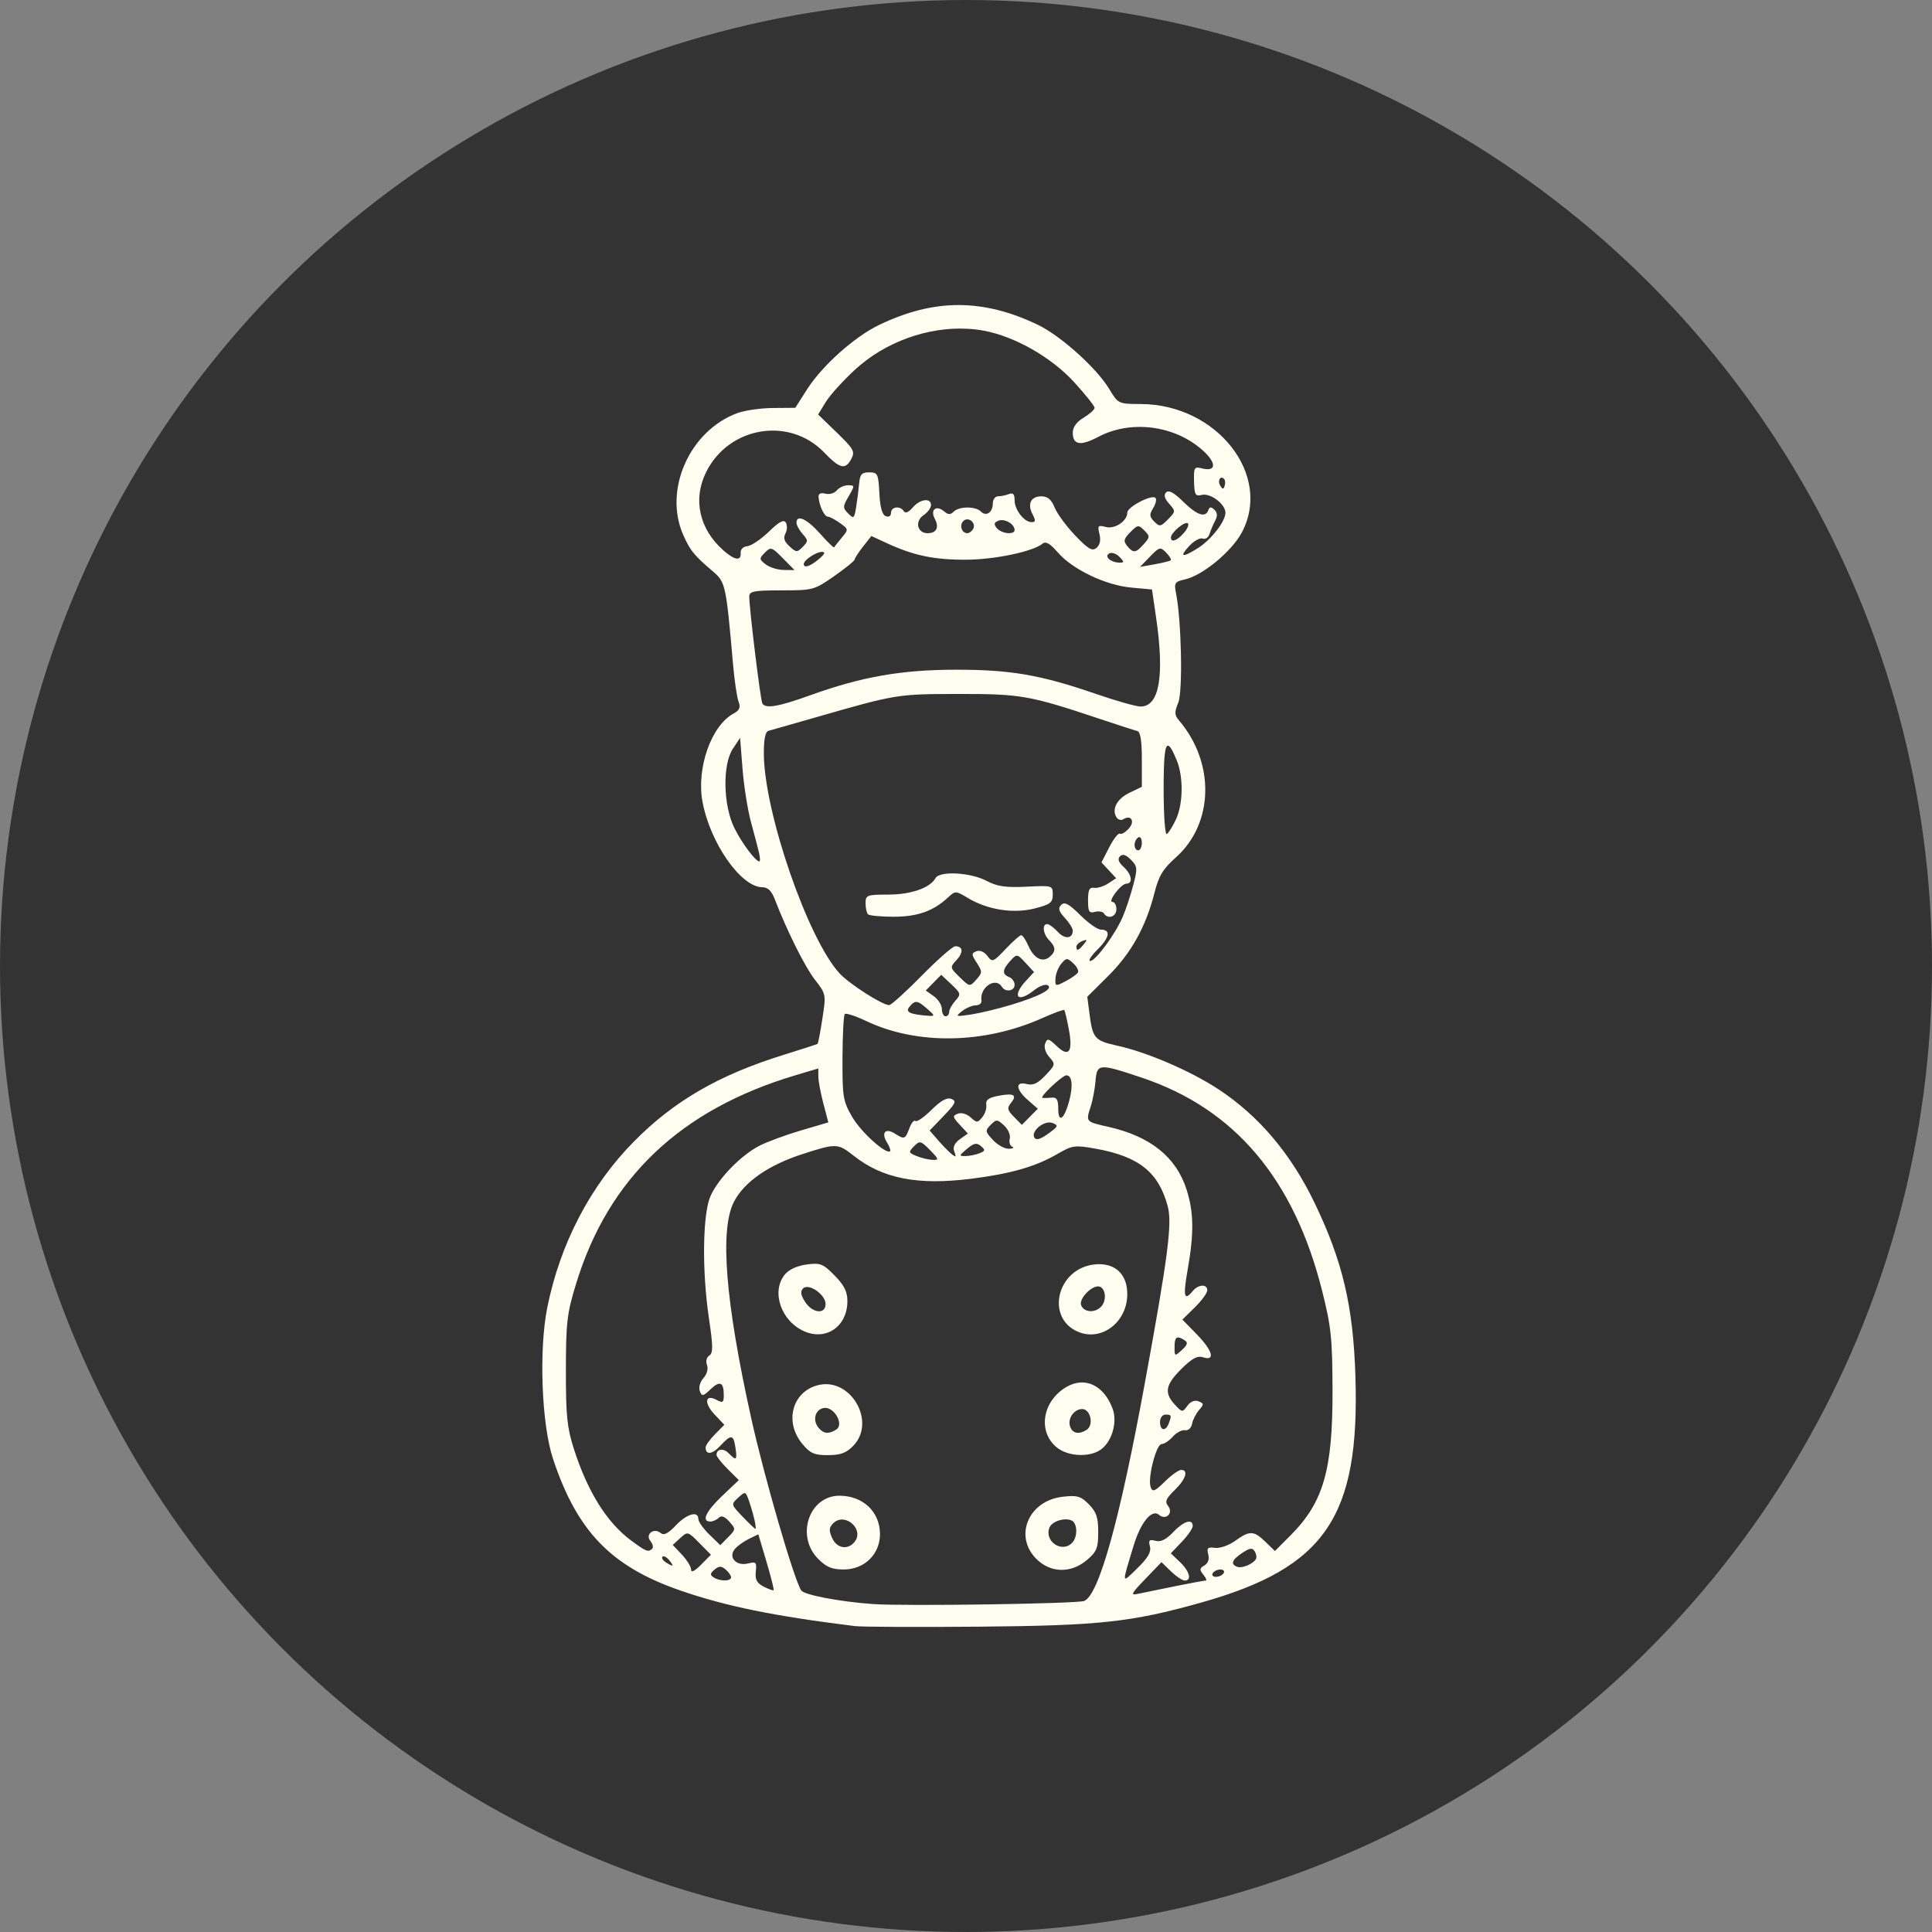
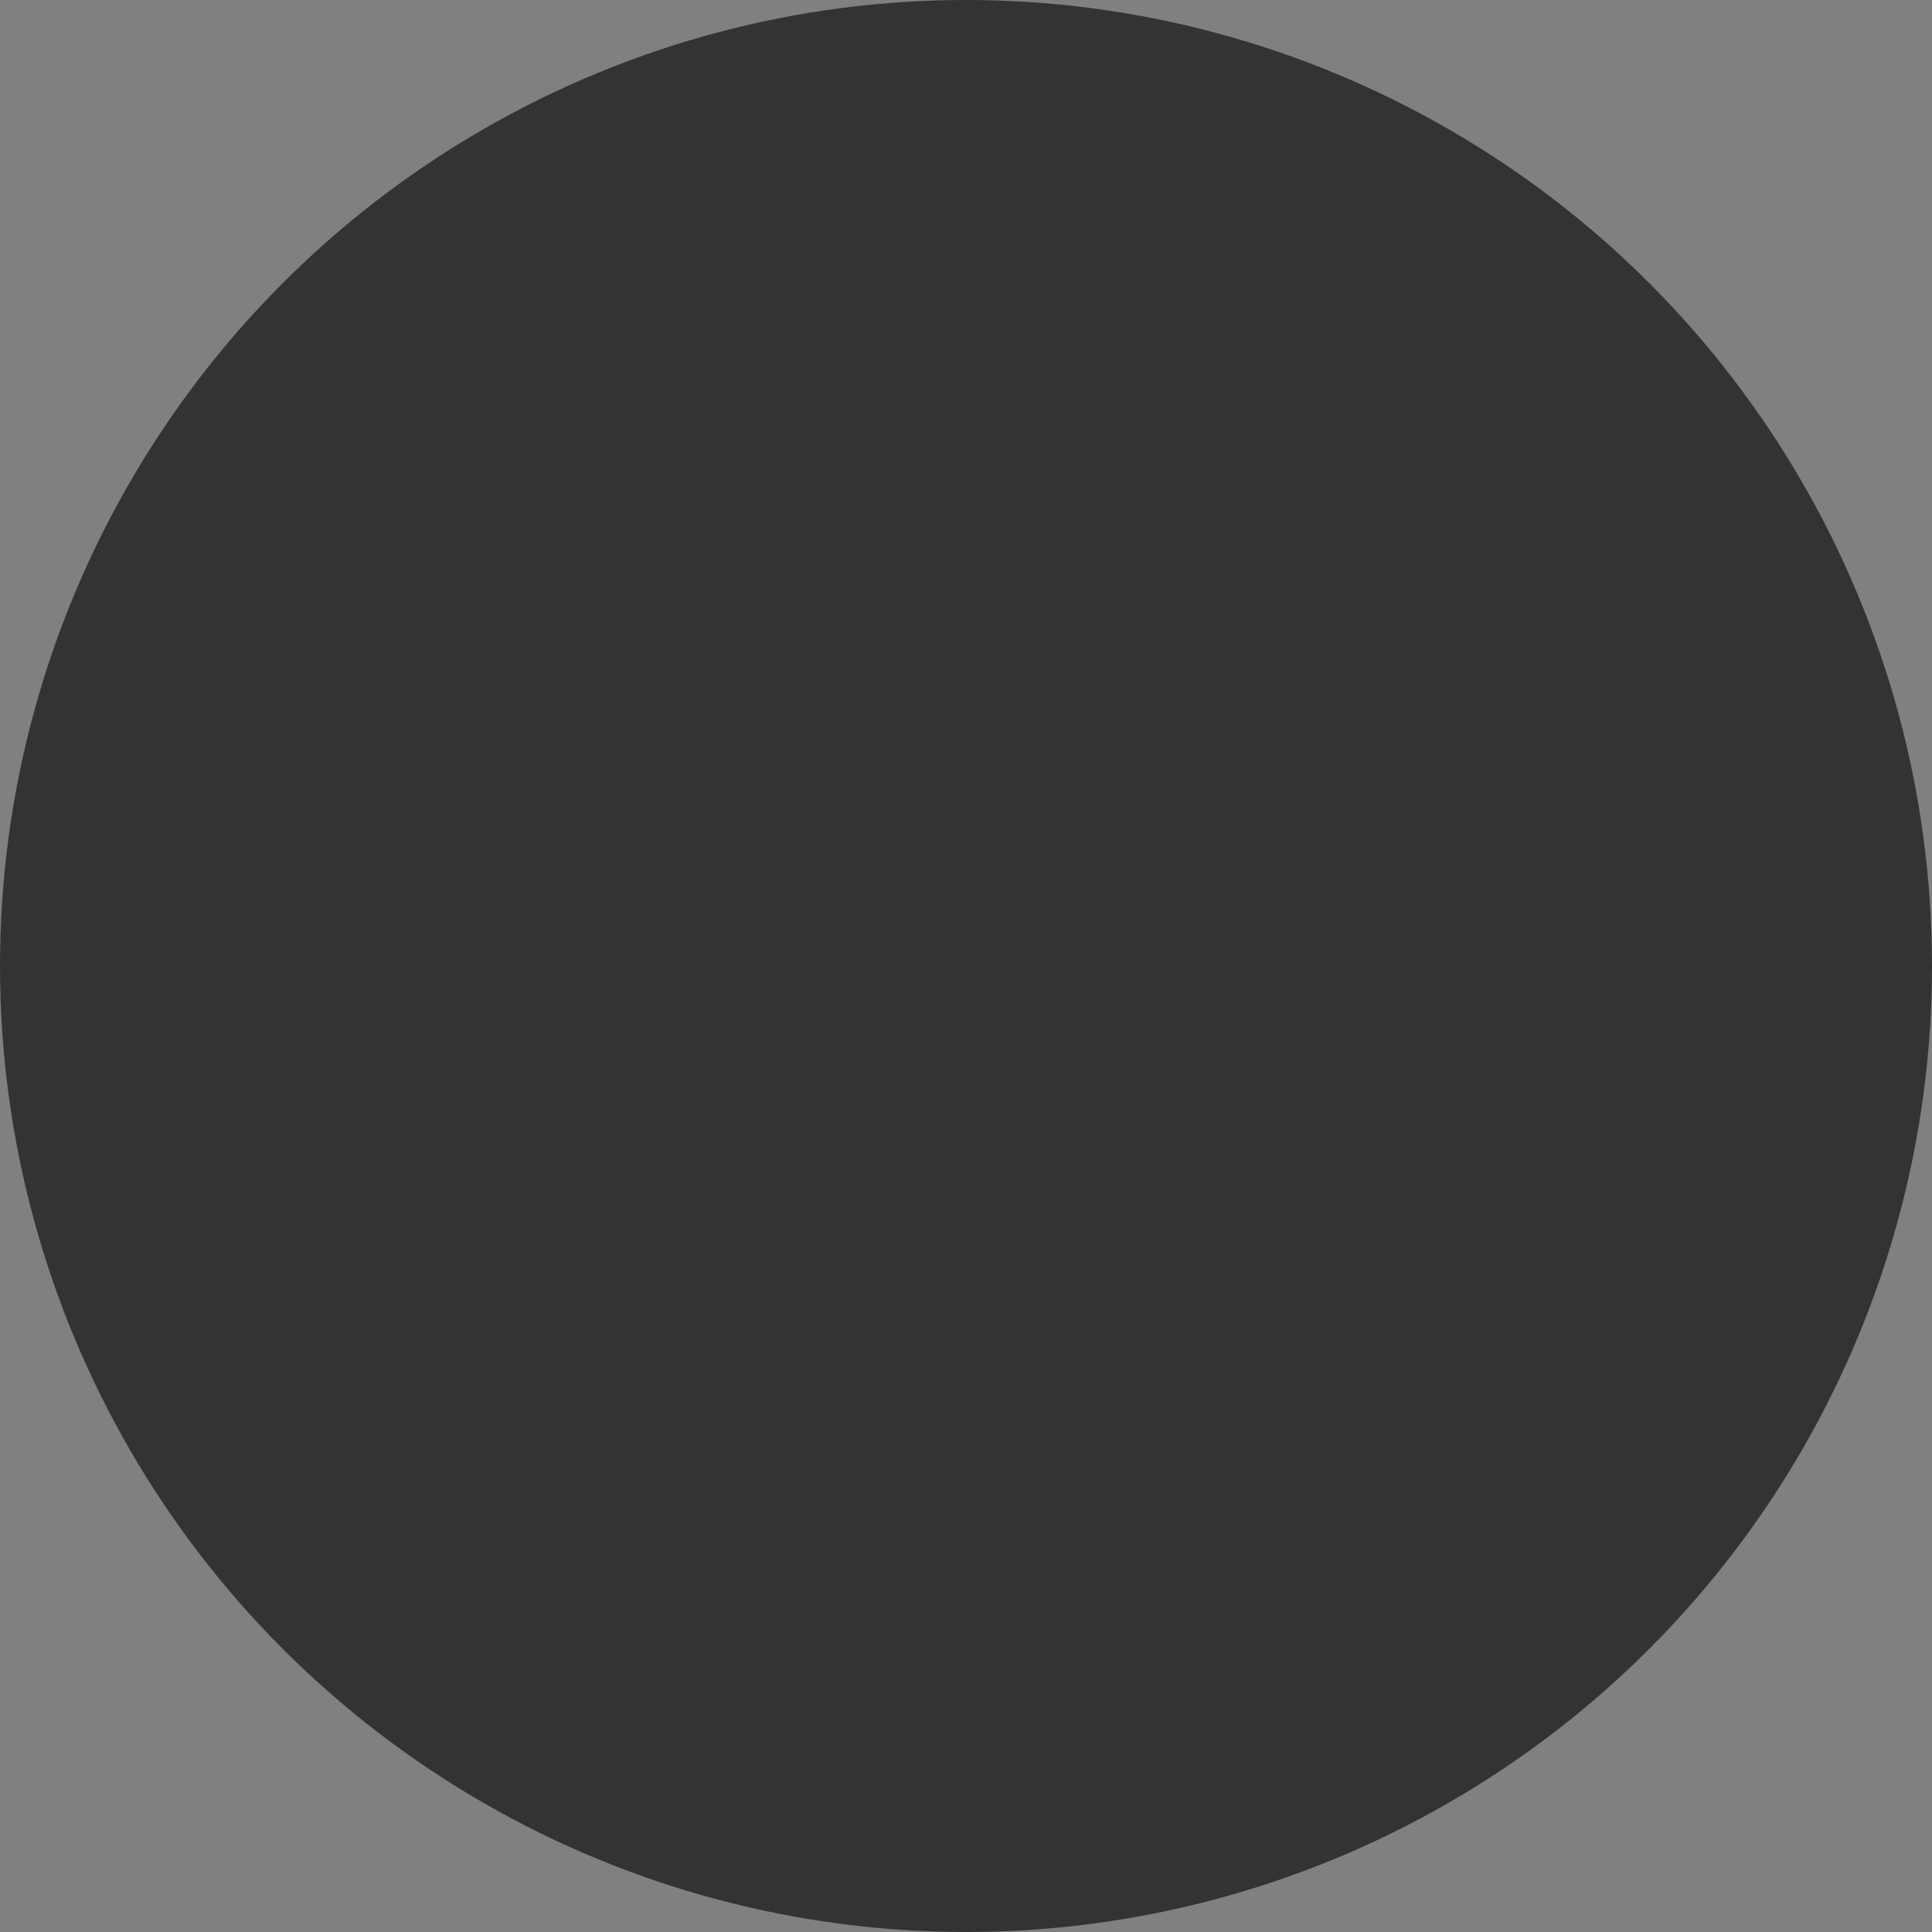
<svg xmlns="http://www.w3.org/2000/svg" width="114" height="114" viewBox="0 0 114 114" fill="none">
  <rect x="0" y="0" width="114" height="114" fill="#808080" stroke="none" />
  <circle cx="57" cy="57" r="57" fill="#333333" />
  <g clip-path="url(#clip0_34_15)">
-     <path d="M56.561 18C55.032 18 53.502 18.39 51.881 19.169C50.415 19.873 48.52 21.568 47.615 22.985L46.926 24.064L45.621 24.074C44.904 24.079 43.962 24.212 43.529 24.369C40.696 25.395 39.13 28.916 40.322 31.578C40.735 32.501 40.944 32.758 42.065 33.715C42.809 34.349 42.843 34.509 43.253 39.187C43.336 40.145 43.482 41.136 43.577 41.39C43.71 41.747 43.643 41.909 43.281 42.106C41.971 42.817 41.089 45.316 41.449 47.294C41.894 49.733 43.724 52.352 44.983 52.352C45.305 52.352 45.527 52.566 45.716 53.06C46.432 54.923 47.499 57.06 48.092 57.819C48.741 58.651 48.746 58.676 48.527 60.102C48.405 60.895 48.277 61.566 48.242 61.593C48.206 61.619 47.309 61.911 46.247 62.241C42.415 63.43 39.773 64.96 37.401 67.361C34.838 69.957 33.042 73.401 32.29 77.166C31.79 79.671 31.957 84.053 32.631 86.079C34.053 90.361 36.053 92.431 40.134 93.846C42.824 94.779 45.671 95.36 50.43 95.948C50.843 96 54.125 96.015 57.723 95.984C64.883 95.922 66.748 95.721 70.857 94.567C78.2 92.505 80.24 89.518 79.978 81.209C79.848 77.056 79.222 74.405 77.558 70.957C76.171 68.083 74.293 65.861 71.926 64.293C70.279 63.203 67.675 62.08 65.89 61.692C64.613 61.414 64.471 61.253 64.295 59.881L64.157 58.814L65.391 57.589C66.739 56.251 67.614 54.683 68.113 52.711C68.375 51.676 68.614 51.279 69.391 50.586C71.623 48.592 71.703 45.011 69.57 42.511C69.3 42.195 69.292 42.03 69.525 41.462C69.798 40.792 69.715 36.637 69.395 35.016C69.272 34.391 69.315 34.323 69.921 34.188C70.957 33.958 72.664 32.551 73.267 31.433C75.093 28.045 71.814 23.86 67.32 23.84C65.986 23.834 65.98 23.831 65.445 22.943C64.705 21.715 62.588 19.813 61.239 19.165C59.618 18.388 58.09 18 56.561 18ZM57.077 19.399C57.409 19.416 57.737 19.454 58.059 19.514C59.881 19.852 62.048 21.088 63.385 22.554C64.046 23.278 64.588 23.958 64.588 24.064C64.588 24.17 64.298 24.43 63.944 24.643C63.524 24.895 63.3 25.203 63.3 25.532C63.3 26.258 63.756 26.332 64.806 25.777C66.713 24.769 69.274 25.087 70.926 26.536C71.794 27.297 71.797 27.859 70.929 27.639C70.468 27.521 70.434 27.576 70.456 28.41C70.476 29.195 70.533 29.295 70.912 29.202C71.421 29.076 72.309 29.746 72.309 30.255C72.309 30.767 71.459 31.857 70.678 32.347C69.757 32.925 69.561 32.875 70.17 32.218C70.45 31.915 70.809 31.717 70.966 31.779C71.124 31.84 71.304 31.721 71.368 31.513C71.431 31.306 71.58 30.953 71.699 30.73C71.852 30.443 71.839 30.25 71.657 30.077C71.463 29.893 71.373 29.899 71.299 30.103C71.13 30.572 70.629 30.402 69.816 29.601C69.275 29.069 68.961 28.897 68.809 29.051C68.656 29.206 68.712 29.416 68.987 29.724C69.377 30.163 69.376 30.183 68.918 30.647C68.49 31.082 68.421 31.093 68.108 30.776C67.821 30.484 67.811 30.358 68.046 29.977C68.2 29.727 68.259 29.457 68.18 29.377C67.965 29.159 66.518 29.913 66.518 30.242C66.518 30.747 65.785 31.238 65.245 31.094C64.789 30.973 64.752 31.015 64.875 31.513C64.964 31.872 64.903 32.157 64.702 32.327C64.449 32.539 64.218 32.406 63.448 31.602C62.929 31.061 62.382 30.318 62.233 29.952C62.036 29.47 61.818 29.286 61.444 29.286C60.822 29.286 60.606 29.74 60.932 30.357C61.12 30.714 61.109 30.81 60.874 30.81C60.434 30.81 59.868 30.083 59.868 29.518C59.868 29.155 59.777 29.058 59.529 29.154C59.342 29.227 59.053 29.286 58.886 29.286C58.718 29.286 58.581 29.477 58.581 29.709C58.581 30.239 58.191 30.501 57.876 30.181C57.564 29.865 56.59 29.87 56.274 30.191C56.086 30.382 55.947 30.377 55.704 30.172C55.24 29.782 54.876 30.074 55.158 30.61C55.431 31.126 55.262 31.462 54.731 31.462C54.125 31.462 53.966 30.757 54.492 30.402C54.736 30.238 54.935 29.969 54.935 29.804C54.935 29.355 54.287 29.443 53.853 29.95C53.617 30.226 53.419 30.309 53.332 30.168C53.124 29.826 52.575 29.892 52.575 30.259C52.575 30.449 52.449 30.529 52.263 30.457C52.053 30.375 51.931 29.934 51.888 29.104C51.829 27.952 51.789 27.872 51.288 27.872C50.848 27.872 50.742 27.989 50.695 28.525C50.664 28.884 50.585 29.51 50.519 29.916C50.408 30.601 50.374 30.628 50.047 30.296C49.72 29.965 49.722 29.892 50.075 29.286C50.443 28.653 50.442 28.634 50.039 28.634C49.811 28.634 49.513 28.771 49.376 28.938C49.239 29.105 48.938 29.191 48.706 29.13C48.436 29.058 48.291 29.125 48.3 29.315C48.326 29.81 48.638 30.483 48.843 30.485C48.949 30.486 49.271 30.654 49.557 30.86C50.075 31.23 50.076 31.235 49.667 31.728C49.44 32.001 49.237 32.258 49.216 32.298C49.194 32.339 48.82 31.971 48.384 31.482C47.612 30.614 46.998 30.333 46.998 30.847C46.998 30.987 47.161 31.284 47.359 31.506C47.694 31.883 47.694 31.936 47.366 32.271C47.036 32.605 46.981 32.602 46.583 32.236C46.274 31.953 46.208 31.741 46.346 31.478C46.452 31.277 46.463 30.988 46.371 30.837C46.249 30.636 45.975 30.782 45.367 31.372C44.907 31.819 44.338 32.203 44.102 32.227C43.849 32.252 43.686 32.417 43.703 32.628C43.744 33.118 43.352 33.064 42.697 32.488C41.263 31.227 40.87 29.476 41.66 27.87C42.992 25.165 46.573 24.562 48.629 26.697C49.561 27.666 49.883 27.741 50.236 27.072C50.461 26.647 50.373 26.488 49.381 25.529L48.275 24.459L48.724 23.722C48.971 23.317 49.754 22.452 50.466 21.799C52.239 20.171 54.753 19.277 57.077 19.399ZM72.073 28.186C72.117 28.181 72.17 28.202 72.224 28.257C72.296 28.329 72.313 28.512 72.263 28.664C72.191 28.885 72.14 28.884 72.005 28.663C71.871 28.443 71.939 28.2 72.073 28.186ZM57.086 30.645C57.34 30.652 57.578 30.954 57.413 31.226C57.333 31.356 57.183 31.462 57.079 31.462C56.748 31.462 56.593 30.998 56.841 30.747C56.915 30.672 57.001 30.642 57.086 30.645ZM59.224 30.7C59.539 30.753 59.868 31.009 59.868 31.271C59.868 31.575 59.087 31.493 58.816 31.162C58.625 30.928 58.65 30.829 58.925 30.722C59.014 30.687 59.118 30.683 59.224 30.7ZM70.093 30.882C70.17 30.96 70.058 31.221 69.843 31.461C69.439 31.915 69.092 32.032 69.092 31.714C69.092 31.425 69.936 30.723 70.093 30.882ZM67.144 31.056C67.254 31.043 67.351 31.127 67.521 31.299C67.861 31.644 67.859 31.694 67.489 32.109C67.015 32.639 66.87 32.655 66.508 32.212C66.277 31.929 66.307 31.797 66.695 31.403C66.913 31.183 67.034 31.07 67.144 31.056ZM51.416 31.629L52.371 32.069C53.931 32.787 55.153 33.038 57.028 33.026C58.717 33.016 60.964 32.541 61.521 32.076C61.705 31.923 61.965 32.075 62.418 32.598C63.284 33.598 65.23 34.531 66.745 34.67L67.975 34.783L68.211 36.396C68.723 39.884 68.413 41.69 67.303 41.69C67.04 41.69 65.849 41.353 64.657 40.942C61.405 39.82 59.625 39.513 56.392 39.517C53.184 39.521 50.857 39.929 47.82 41.021C45.923 41.703 45.179 41.831 44.983 41.509C44.874 41.331 44.209 35.892 44.211 35.196C44.211 34.888 44.487 34.835 46.115 34.835C47.975 34.835 48.047 34.816 49.225 33.993C49.888 33.53 50.431 33.089 50.431 33.014C50.432 32.938 50.654 32.596 50.924 32.253L51.416 31.629ZM68.412 32.38C68.538 32.349 68.638 32.432 68.809 32.606C69.009 32.809 69.131 33.014 69.079 33.061C69.027 33.108 68.598 33.214 68.126 33.298L67.268 33.451L67.857 32.844C68.133 32.559 68.286 32.412 68.412 32.38ZM45.547 32.393C45.687 32.436 45.865 32.606 46.191 32.938L46.883 33.639L46.243 33.632C45.892 33.628 45.415 33.48 45.184 33.303C44.789 33 44.786 32.961 45.133 32.609C45.306 32.433 45.408 32.349 45.547 32.393ZM48.5 32.565C48.723 32.565 48.667 32.695 48.315 32.993C47.809 33.42 47.427 33.545 47.427 33.282C47.427 33.051 48.155 32.564 48.5 32.565ZM65.727 32.65C65.836 32.684 65.952 32.754 66.048 32.851C66.337 33.145 66.344 33.203 66.081 33.2C65.551 33.195 65.142 32.849 65.443 32.661C65.514 32.616 65.617 32.615 65.727 32.65ZM56.543 40.948C60.219 40.942 60.748 41.035 64.802 42.388C65.922 42.763 66.96 43.098 67.107 43.134C67.292 43.179 67.376 43.702 67.376 44.813V46.428L66.65 46.777C65.909 47.133 65.584 47.741 65.876 48.222C65.967 48.37 66.148 48.424 66.279 48.342C66.741 48.052 66.989 48.462 66.61 48.887C66.409 49.112 66.172 49.249 66.081 49.193C65.991 49.136 65.709 49.494 65.455 49.988L64.994 50.886L65.427 51.354L65.86 51.821L65.384 52.132C65.123 52.302 64.75 52.417 64.555 52.387C64.281 52.345 64.201 52.512 64.201 53.124C64.201 53.794 64.263 53.898 64.608 53.807C64.832 53.747 65.07 53.788 65.136 53.896C65.359 54.262 65.874 54.096 65.874 53.658C65.874 53.419 65.773 53.223 65.65 53.223C65.331 53.223 66.139 52.15 66.464 52.142C66.873 52.131 66.784 51.597 66.298 51.151C65.999 50.876 65.933 50.682 66.086 50.527C66.239 50.372 66.439 50.435 66.729 50.729C67.119 51.125 67.129 51.236 66.864 52.244C66.706 52.842 66.43 53.675 66.251 54.093C65.813 55.117 64.646 56.704 64.331 56.704C64.191 56.704 64.388 56.396 64.768 56.019C65.484 55.308 65.556 54.856 64.952 54.852C64.76 54.851 64.213 54.464 63.737 53.992C63.069 53.33 62.814 53.194 62.617 53.394C62.42 53.593 62.469 53.768 62.831 54.159C63.089 54.437 63.3 54.776 63.3 54.91C63.3 55.395 62.83 55.437 62.417 54.987C62.186 54.735 61.904 54.528 61.79 54.528C61.474 54.528 61.545 55.111 61.906 55.477C62.305 55.882 62.312 56.144 61.933 56.464C61.514 56.816 61.005 56.551 60.683 55.814C60.531 55.466 60.34 55.181 60.258 55.181C60.177 55.181 59.762 55.548 59.338 55.997C58.603 56.774 58.552 56.794 58.262 56.405C58.083 56.164 57.819 56.051 57.618 56.129C57.311 56.249 57.314 56.314 57.637 56.815C57.972 57.335 57.97 57.395 57.607 57.803C57.221 58.235 57.217 58.234 56.629 57.662C56.047 57.096 56.044 57.082 56.444 56.646C56.862 56.191 56.826 55.834 56.363 55.834C56.218 55.834 55.331 56.614 54.391 57.568C53.451 58.522 52.586 59.305 52.468 59.307C52.076 59.316 50.117 58.063 49.538 57.434C47.658 55.388 45.081 47.904 45.071 44.458C45.069 43.632 45.16 43.174 45.336 43.127C45.483 43.087 46.714 42.736 48.071 42.346C52.896 40.959 52.934 40.953 56.543 40.948ZM43.67 43.539L43.816 45.389C43.896 46.406 44.124 47.826 44.322 48.544C44.52 49.263 44.731 50.07 44.792 50.34C44.853 50.609 44.86 50.829 44.808 50.829C44.583 50.829 43.791 49.774 43.339 48.871C42.67 47.537 42.621 45.123 43.242 44.184L43.67 43.539ZM68.92 43.998C69.038 44.004 69.205 44.304 69.435 44.864C69.837 45.839 69.816 47.438 69.387 48.352C69.196 48.761 68.954 49.149 68.851 49.214C68.746 49.279 68.662 48.108 68.662 46.586C68.662 44.796 68.724 43.988 68.92 43.998ZM67.244 49.398C67.321 49.418 67.375 49.543 67.375 49.728C67.375 49.975 67.279 50.176 67.161 50.176C67.043 50.176 66.947 50.035 66.947 49.863C66.947 49.69 67.043 49.489 67.161 49.415C67.191 49.396 67.219 49.391 67.244 49.398ZM56.439 51.543C55.837 51.511 55.322 51.596 55.202 51.813C54.883 52.392 53.757 52.785 52.414 52.786C51.153 52.788 51.074 52.818 51.074 53.295C51.074 53.575 51.138 53.868 51.216 53.948C51.295 54.028 51.975 54.093 52.729 54.093C54.132 54.093 55.065 53.765 55.924 52.969C56.372 52.555 56.386 52.554 57.107 52.986C58.276 53.686 59.795 53.925 61.048 53.605C61.977 53.368 62.12 53.259 62.12 52.788C62.12 52.25 62.101 52.245 60.564 52.32C59.338 52.38 58.838 52.306 58.205 51.973C57.733 51.724 57.042 51.575 56.439 51.543ZM64.103 55.476C64.114 55.505 64.061 55.581 63.948 55.72C63.639 56.098 63.514 56.137 63.514 55.858C63.514 55.751 63.673 55.602 63.867 55.526C64.014 55.469 64.091 55.448 64.103 55.476ZM60.022 56.394C60.135 56.409 60.262 56.544 60.511 56.813L61.015 57.357L60.549 57.861C59.686 58.793 60.033 59.216 61.017 58.431C61.326 58.184 61.69 58.051 61.825 58.136C62.165 58.349 61.362 58.777 59.654 59.294C58.887 59.526 57.825 59.781 57.294 59.862C56.391 60 56.356 59.988 56.758 59.67C56.994 59.483 57.36 59.327 57.572 59.322C57.783 59.319 57.937 59.194 57.913 59.044C57.79 58.268 58.747 57.619 59.117 58.228C59.324 58.567 59.868 58.483 59.868 58.112C59.868 57.929 59.723 57.722 59.546 57.654C59.12 57.488 59.141 57.213 59.616 56.695C59.81 56.484 59.909 56.379 60.022 56.394ZM62.952 56.596C63.046 56.592 63.149 56.675 63.33 56.841C63.544 57.037 63.667 57.283 63.603 57.388C63.54 57.492 63.21 57.723 62.871 57.901C62.279 58.212 62.256 58.205 62.279 57.736C62.292 57.468 62.446 57.076 62.621 56.866C62.77 56.688 62.857 56.599 62.952 56.596ZM55.537 57.519L56.136 58.082C56.702 58.615 56.714 58.666 56.37 59.051C56.17 59.275 56.007 59.573 56.007 59.714C56.007 59.854 55.911 59.969 55.793 59.969C55.675 59.969 55.578 59.778 55.578 59.545C55.578 59.313 55.363 58.97 55.101 58.784L54.625 58.446L55.081 57.983L55.537 57.519ZM54.095 59.123C54.245 59.141 54.426 59.275 54.72 59.533C55.165 59.925 55.174 59.966 54.806 59.939C53.691 59.858 53.403 59.724 53.661 59.408C53.828 59.203 53.946 59.106 54.095 59.123ZM62.797 59.602C62.837 59.644 62.96 60.159 63.07 60.748C63.319 62.083 63.072 62.412 62.343 61.717C61.867 61.264 61.795 61.248 61.671 61.576C61.589 61.792 61.69 62.12 61.916 62.374C62.288 62.791 62.281 62.825 61.692 63.449C61.238 63.93 60.957 64.061 60.583 63.965C59.892 63.789 59.931 64.284 60.66 64.918L61.237 65.422L60.767 65.898L60.297 66.375L59.832 65.904C59.44 65.506 59.411 65.378 59.648 65.088C60.04 64.61 59.827 64.485 58.915 64.659C58.336 64.769 58.15 64.905 58.196 65.183C58.231 65.39 58.125 65.724 57.96 65.924C57.683 66.264 57.634 66.259 57.272 65.932C57.047 65.726 56.727 65.633 56.519 65.714C56.194 65.841 56.206 65.908 56.634 66.37L57.111 66.885L56.638 67.221C56.347 67.428 56.215 67.688 56.294 67.897C56.364 68.084 56.401 68.236 56.376 68.234C56.254 68.225 55.853 67.853 55.377 67.308L54.854 66.707L55.681 65.848C56.392 65.11 56.456 64.967 56.136 64.843C55.876 64.742 55.518 64.939 54.959 65.493C54.518 65.93 54.093 66.223 54.015 66.144C53.938 66.065 53.777 66.259 53.659 66.575C53.413 67.23 53.367 67.247 52.796 66.885C52.25 66.539 51.982 66.833 52.33 67.398C52.481 67.644 52.569 67.881 52.524 67.926C52.301 68.152 50.802 66.802 50.289 65.913C49.743 64.968 49.704 64.736 49.712 62.432C49.717 61.074 49.778 59.905 49.847 59.834C49.917 59.764 50.487 59.95 51.114 60.248C54.114 61.673 58.094 61.604 61.519 60.067C62.181 59.77 62.756 59.561 62.797 59.602ZM65.091 62.979C65.446 62.954 66.107 63.165 67.376 63.59C72.854 65.424 76.359 69.57 78.017 76.18C78.549 78.297 78.619 78.977 78.627 82.055C78.64 86.744 78.086 88.656 76.15 90.596L75.228 91.52L74.668 90.977C73.981 90.309 73.738 90.302 72.884 90.918C72.513 91.186 71.982 91.371 71.695 91.333C71.261 91.276 71.195 91.339 71.294 91.719C71.368 92.008 71.285 92.247 71.066 92.371C70.776 92.535 70.766 92.622 71.005 92.914C71.161 93.105 71.225 93.262 71.147 93.262C71.068 93.262 70.26 93.411 69.351 93.594C68.441 93.776 67.456 93.978 67.161 94.043C66.684 94.149 66.73 94.053 67.58 93.169L68.535 92.176L69.093 92.719C69.4 93.017 69.767 93.262 69.908 93.262C70.337 93.262 70.195 92.714 69.625 92.171L69.085 91.657L69.732 90.98C70.087 90.608 70.379 90.186 70.379 90.042C70.379 89.586 69.836 89.758 69.222 90.408C68.81 90.844 68.493 91 68.183 90.918C67.815 90.82 67.757 90.879 67.853 91.25C67.938 91.579 67.737 91.925 67.112 92.535C66.162 93.46 66.177 93.55 66.893 91.195C67.311 89.822 67.964 89.028 68.385 89.382C68.806 89.736 69.264 89.274 68.915 88.847C68.724 88.613 68.81 88.413 69.31 87.927C69.969 87.287 70.146 86.734 69.692 86.734C69.55 86.734 69.119 87.043 68.734 87.422C68.141 88.005 68.012 88.056 67.897 87.751C67.704 87.243 68.222 85.21 68.543 85.21C68.69 85.21 68.986 85.014 69.2 84.774C69.415 84.533 69.74 84.362 69.923 84.393C70.111 84.425 70.292 84.26 70.339 84.013C70.385 83.774 70.571 83.409 70.752 83.202C71.048 82.863 71.044 82.812 70.719 82.685C70.493 82.597 70.247 82.697 70.061 82.953C69.774 83.349 69.752 83.346 69.321 82.88C68.68 82.186 68.769 81.707 69.712 80.772C70.347 80.144 70.657 79.979 70.999 80.09C71.731 80.325 71.549 79.688 70.61 78.726L69.769 77.864L70.503 77.142C70.907 76.746 71.237 76.293 71.237 76.137C71.237 75.752 70.707 75.779 70.379 76.18C69.872 76.799 69.8 76.501 70.078 74.929C70.459 72.769 70.444 71.536 70.017 70.198C69.403 68.272 67.879 67.048 65.391 66.488C64.052 66.186 64.063 66.2 64.363 65.278C64.476 64.931 64.602 64.255 64.644 63.776C64.688 63.262 64.737 63.003 65.091 62.979ZM48.285 63.046L48.287 63.52C48.289 63.781 48.422 64.497 48.583 65.111L48.876 66.228L47.249 66.707C46.355 66.971 45.252 67.378 44.8 67.612C43.715 68.174 42.378 69.549 41.925 70.572C41.458 71.626 41.414 74.972 41.83 77.778C42.078 79.445 42.082 79.842 41.853 79.986C41.691 80.088 41.634 80.321 41.717 80.541C41.802 80.767 41.717 81.082 41.507 81.317C41.305 81.544 41.214 81.869 41.293 82.08C41.419 82.41 41.481 82.4 41.925 81.977C42.476 81.451 42.708 81.552 42.708 82.317C42.708 82.759 42.649 82.8 42.292 82.606C41.604 82.233 41.522 82.782 42.164 83.462L42.74 84.071L42.188 84.631C41.884 84.939 41.636 85.287 41.636 85.406C41.636 85.867 42.025 85.825 42.5 85.312C43.143 84.617 43.282 84.635 43.397 85.428C43.505 86.17 43.452 86.213 42.997 85.752C42.683 85.433 42.279 85.488 42.279 85.85C42.279 85.948 42.575 86.323 42.937 86.682L43.595 87.335L42.615 88.266C41.647 89.187 41.372 89.78 41.914 89.78C42.068 89.78 42.292 89.68 42.413 89.557C42.563 89.405 42.759 89.477 43.032 89.783C43.423 90.221 43.422 90.241 42.966 90.703L42.501 91.175L41.854 90.545C41.498 90.199 41.207 89.788 41.207 89.631C41.207 89.128 40.522 89.324 39.874 90.012C39.426 90.487 39.171 90.616 38.986 90.46C38.586 90.123 38.053 90.531 38.376 90.926C38.515 91.096 38.566 91.299 38.488 91.378C38.26 91.609 38.119 91.554 37.222 90.886C35.796 89.822 34.668 88.01 33.856 85.475C33.461 84.243 33.388 83.519 33.391 80.859C33.394 78.023 33.455 77.504 33.994 75.745C35.903 69.505 40.154 65.468 46.944 63.445L48.285 63.046ZM62.925 63.45C63.258 63.45 63.327 64.063 63.094 64.941C62.799 66.054 62.442 66.309 62.442 65.408C62.442 64.891 62.352 64.738 62.067 64.767C61.86 64.788 61.613 64.795 61.517 64.781C61.305 64.75 62.681 63.45 62.925 63.45ZM58.825 66.125C58.931 66.13 59.045 66.223 59.247 66.409C59.485 66.627 59.636 66.977 59.582 67.185C59.528 67.393 59.595 67.61 59.73 67.666C59.865 67.722 59.775 67.776 59.53 67.785C59.285 67.794 58.863 67.562 58.592 67.27C58.131 66.773 58.122 66.713 58.456 66.374C58.624 66.205 58.72 66.121 58.825 66.125ZM61.908 66.232C61.976 66.23 62.041 66.24 62.1 66.263C62.472 66.403 62.449 66.462 61.848 66.896C61.396 67.223 61.138 67.297 61.037 67.131C60.833 66.797 61.434 66.244 61.908 66.232ZM54.327 67.413C54.452 67.443 54.604 67.585 54.877 67.863C55.401 68.395 55.417 68.454 55.037 68.441C54.803 68.434 54.378 68.332 54.092 68.216C53.603 68.018 53.593 67.982 53.932 67.638C54.102 67.466 54.201 67.383 54.327 67.413ZM57.525 67.499C57.648 67.474 57.752 67.519 57.879 67.625C58.151 67.855 58.14 67.912 57.797 68.049C57.579 68.136 57.208 68.211 56.972 68.215C56.572 68.222 56.577 68.194 57.054 67.792C57.259 67.618 57.402 67.524 57.525 67.499ZM49.265 67.628C49.653 67.642 49.911 67.831 50.389 68.208C52.092 69.548 54.156 69.95 57.302 69.554C59.656 69.257 61.102 68.841 62.407 68.084C63.273 67.581 63.425 67.56 64.633 67.776C67.197 68.234 68.359 69.159 68.902 71.172C69.175 72.187 68.925 74.123 67.551 81.62C66.074 89.683 64.844 94.106 63.977 94.466C63.58 94.632 53.343 94.782 51.503 94.649C49.528 94.507 47.438 94.108 47.272 93.841C46.829 93.128 45.101 87.173 44.332 83.708C42.799 76.801 42.459 72.559 43.307 70.914C43.912 69.741 45.346 68.744 47.362 68.095C48.359 67.773 48.877 67.613 49.265 67.628ZM48.094 74.57C47.953 74.57 47.789 74.587 47.584 74.615C47.022 74.692 46.538 74.917 46.303 75.211C45.486 76.235 46.097 77.975 47.481 78.566C48.772 79.117 50.001 78.247 50.001 76.782C50.001 76.209 49.819 75.843 49.244 75.26C48.728 74.736 48.515 74.572 48.094 74.57ZM64.949 74.596C64.81 74.59 64.665 74.597 64.512 74.618C62.352 74.91 61.698 77.767 63.605 78.581C64.998 79.176 66.515 78.018 66.517 76.359C66.518 75.289 65.916 74.633 64.949 74.596ZM64.718 75.911C64.779 75.9 64.837 75.902 64.888 75.919C65.235 76.036 65.305 76.698 65.008 77.061C64.659 77.487 63.962 77.462 63.794 77.016C63.663 76.67 64.287 75.985 64.718 75.911ZM47.536 75.948C47.595 75.936 47.661 75.939 47.731 75.951C48.151 76.031 48.714 76.525 48.714 76.947C48.714 77.574 47.942 77.494 47.508 76.822C47.247 76.419 47.213 76.201 47.384 76.028C47.425 75.986 47.477 75.96 47.536 75.948ZM69.468 78.926C69.508 78.914 69.556 78.917 69.614 78.935C69.691 78.959 69.786 79.009 69.901 79.083C70.109 79.217 70.072 79.352 69.74 79.657C69.315 80.047 69.306 80.044 69.306 79.478C69.306 79.139 69.349 78.963 69.468 78.926ZM63.721 81.578C63.453 81.598 63.178 81.688 62.906 81.851C61.491 82.699 61.221 84.501 62.371 85.418C63.034 85.947 64.293 86.005 64.952 85.536C65.613 85.067 65.947 83.911 65.651 83.121C65.258 82.072 64.523 81.515 63.721 81.578ZM48.575 81.681C48.457 81.691 48.337 81.712 48.215 81.746C46.727 82.163 46.281 83.919 47.339 85.194C47.806 85.757 48.046 85.863 48.85 85.863C49.579 85.863 49.931 85.737 50.332 85.329C51.575 84.069 50.514 81.853 48.923 81.684C48.81 81.672 48.694 81.671 48.575 81.681ZM48.621 83.079C49.218 82.992 49.821 84.047 49.348 84.351C48.903 84.636 48.59 84.604 48.294 84.242C47.925 83.792 48.105 83.154 48.621 83.079ZM63.86 83.143C64.35 83.143 64.553 84.09 64.123 84.366C63.675 84.654 63.299 84.591 63.152 84.202C62.971 83.723 63.359 83.143 63.86 83.143ZM68.77 83.47C69.131 83.47 69.145 83.51 68.962 83.996C68.778 84.482 68.448 84.424 68.448 83.905C68.448 83.663 68.591 83.47 68.77 83.47ZM43.952 88.106C44.031 88.122 44.081 88.249 44.173 88.5C44.277 88.785 44.426 89.288 44.504 89.617C44.582 89.946 44.616 90.215 44.578 90.215C44.54 90.215 44.197 89.89 43.817 89.492C43.131 88.774 43.129 88.767 43.555 88.376C43.764 88.184 43.872 88.09 43.952 88.106ZM49.533 88.257C47.744 88.257 46.938 90.624 48.268 91.973C48.76 92.472 49.088 92.609 49.786 92.609C51.011 92.609 51.934 91.7 51.925 90.504C51.914 89.197 50.913 88.257 49.533 88.257ZM63.24 88.278C63.092 88.278 62.917 88.293 62.701 88.318C60.697 88.547 59.809 90.625 61.139 91.973C61.978 92.824 63.195 92.854 64.141 92.046C64.715 91.556 64.802 91.341 64.802 90.404C64.802 89.535 64.694 89.216 64.249 88.764C63.889 88.399 63.685 88.275 63.24 88.278ZM62.844 89.653C62.975 89.649 63.103 89.666 63.213 89.71C63.581 89.853 63.608 90.685 63.257 91.043C62.655 91.653 61.615 90.954 61.921 90.144C62.026 89.868 62.452 89.665 62.844 89.653ZM49.729 89.663C50.323 89.701 50.88 90.427 50.422 90.987C50.02 91.478 49.375 91.363 49.1 90.751C48.902 90.311 48.914 90.136 49.16 89.888C49.33 89.715 49.532 89.651 49.729 89.663ZM40.612 90.494C40.755 90.531 40.928 90.703 41.264 91.044L41.948 91.738L41.363 92.332C40.988 92.712 40.778 92.814 40.778 92.616C40.778 92.446 40.534 92.049 40.237 91.734L39.696 91.161L40.138 90.755C40.355 90.556 40.469 90.458 40.612 90.494ZM44.746 90.532L45.227 92.152C45.492 93.043 45.681 93.799 45.649 93.832C45.616 93.865 45.352 93.77 45.06 93.62C44.655 93.41 44.547 93.203 44.597 92.733C44.656 92.181 44.611 92.134 44.139 92.254C43.452 92.429 42.956 91.897 43.353 91.411C43.501 91.23 43.874 90.959 44.184 90.807L44.746 90.532ZM73.787 91.389C73.897 91.376 73.969 91.428 74.038 91.542C74.133 91.698 74.163 91.904 74.106 91.999C73.928 92.292 73.288 92.555 73.006 92.453C72.592 92.302 72.685 92.041 73.301 91.632C73.527 91.482 73.677 91.402 73.787 91.389ZM39.091 91.854C39.159 91.785 39.337 91.877 39.486 92.06C39.796 92.438 39.736 92.474 39.282 92.182C39.109 92.071 39.023 91.923 39.091 91.854ZM42.492 92.448C42.59 92.447 42.687 92.501 42.815 92.609C42.992 92.758 43.137 92.966 43.137 93.071C43.137 93.311 42.478 93.319 42.108 93.076C41.886 92.933 41.897 92.84 42.162 92.617C42.294 92.506 42.394 92.45 42.492 92.448ZM72.013 92.609C72.19 92.609 72.275 92.707 72.202 92.827C72.129 92.946 71.924 93.044 71.748 93.044C71.571 93.044 71.486 92.946 71.558 92.827C71.631 92.707 71.836 92.609 72.013 92.609Z" fill="#FEFEF0" />
-   </g>
+     </g>
  <defs>
    <clipPath id="clip0_34_15">
-       <rect width="48" height="78" fill="white" transform="translate(32 18)" />
-     </clipPath>
+       </clipPath>
  </defs>
</svg>